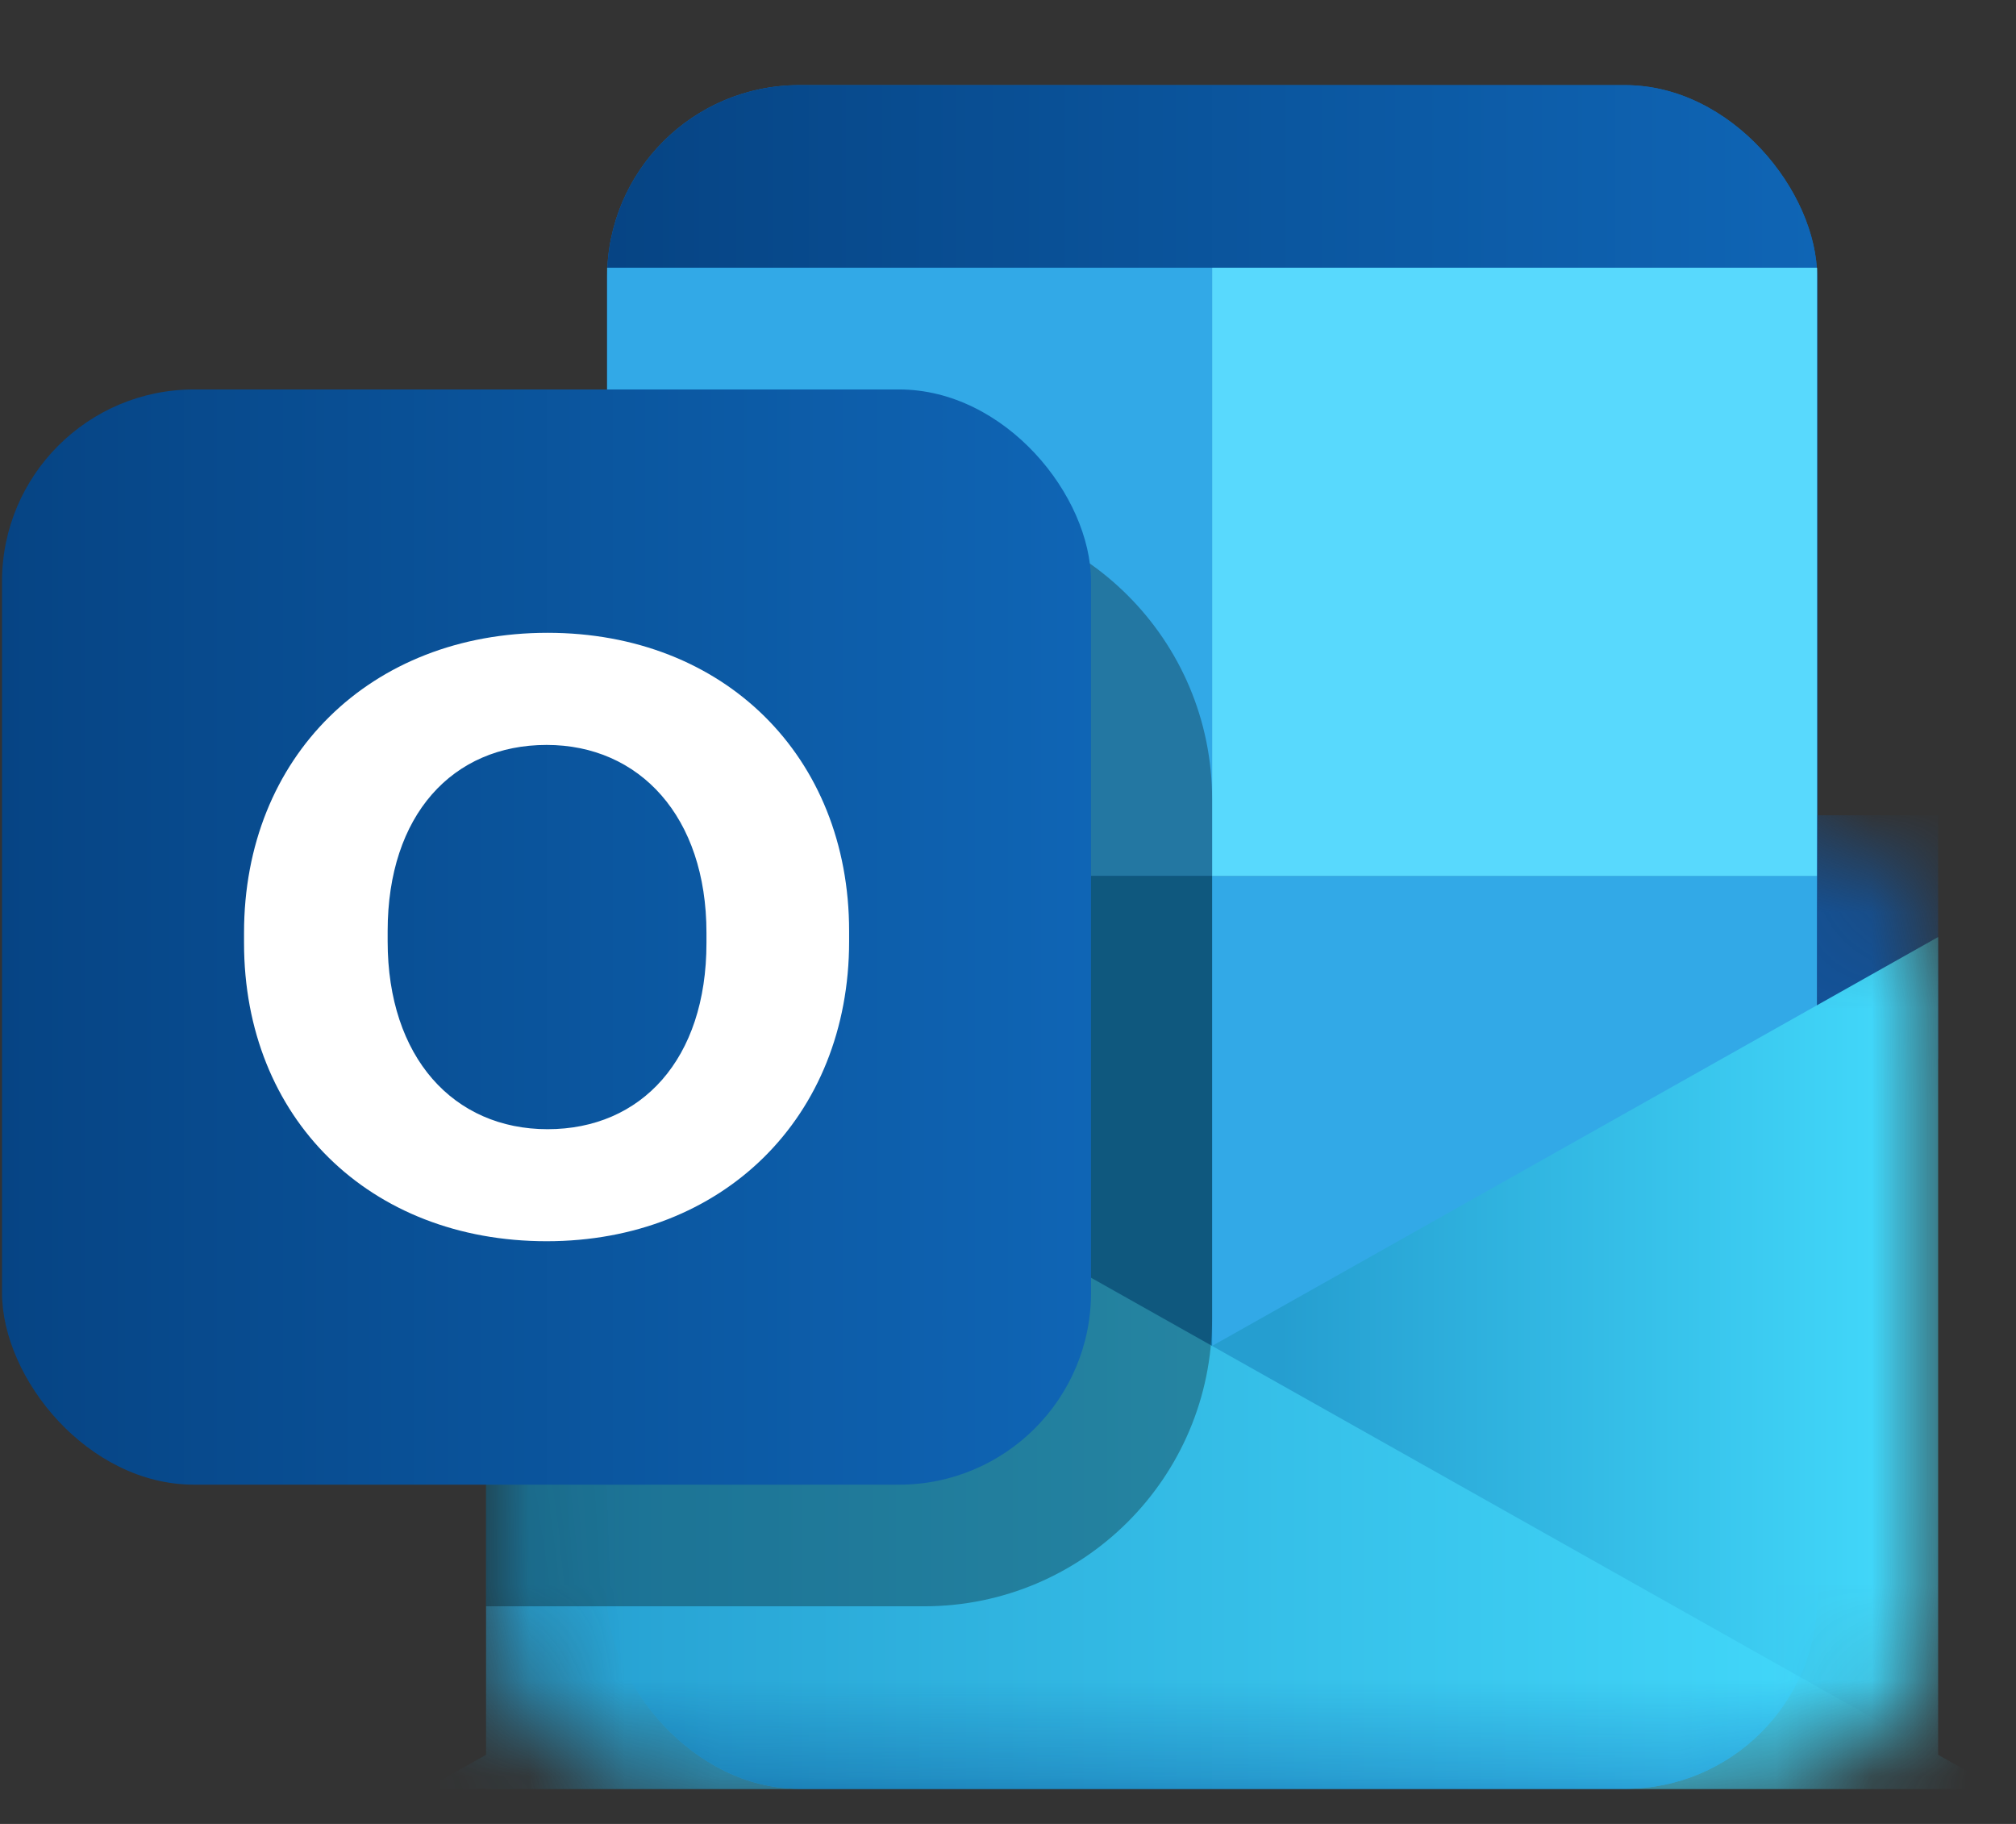
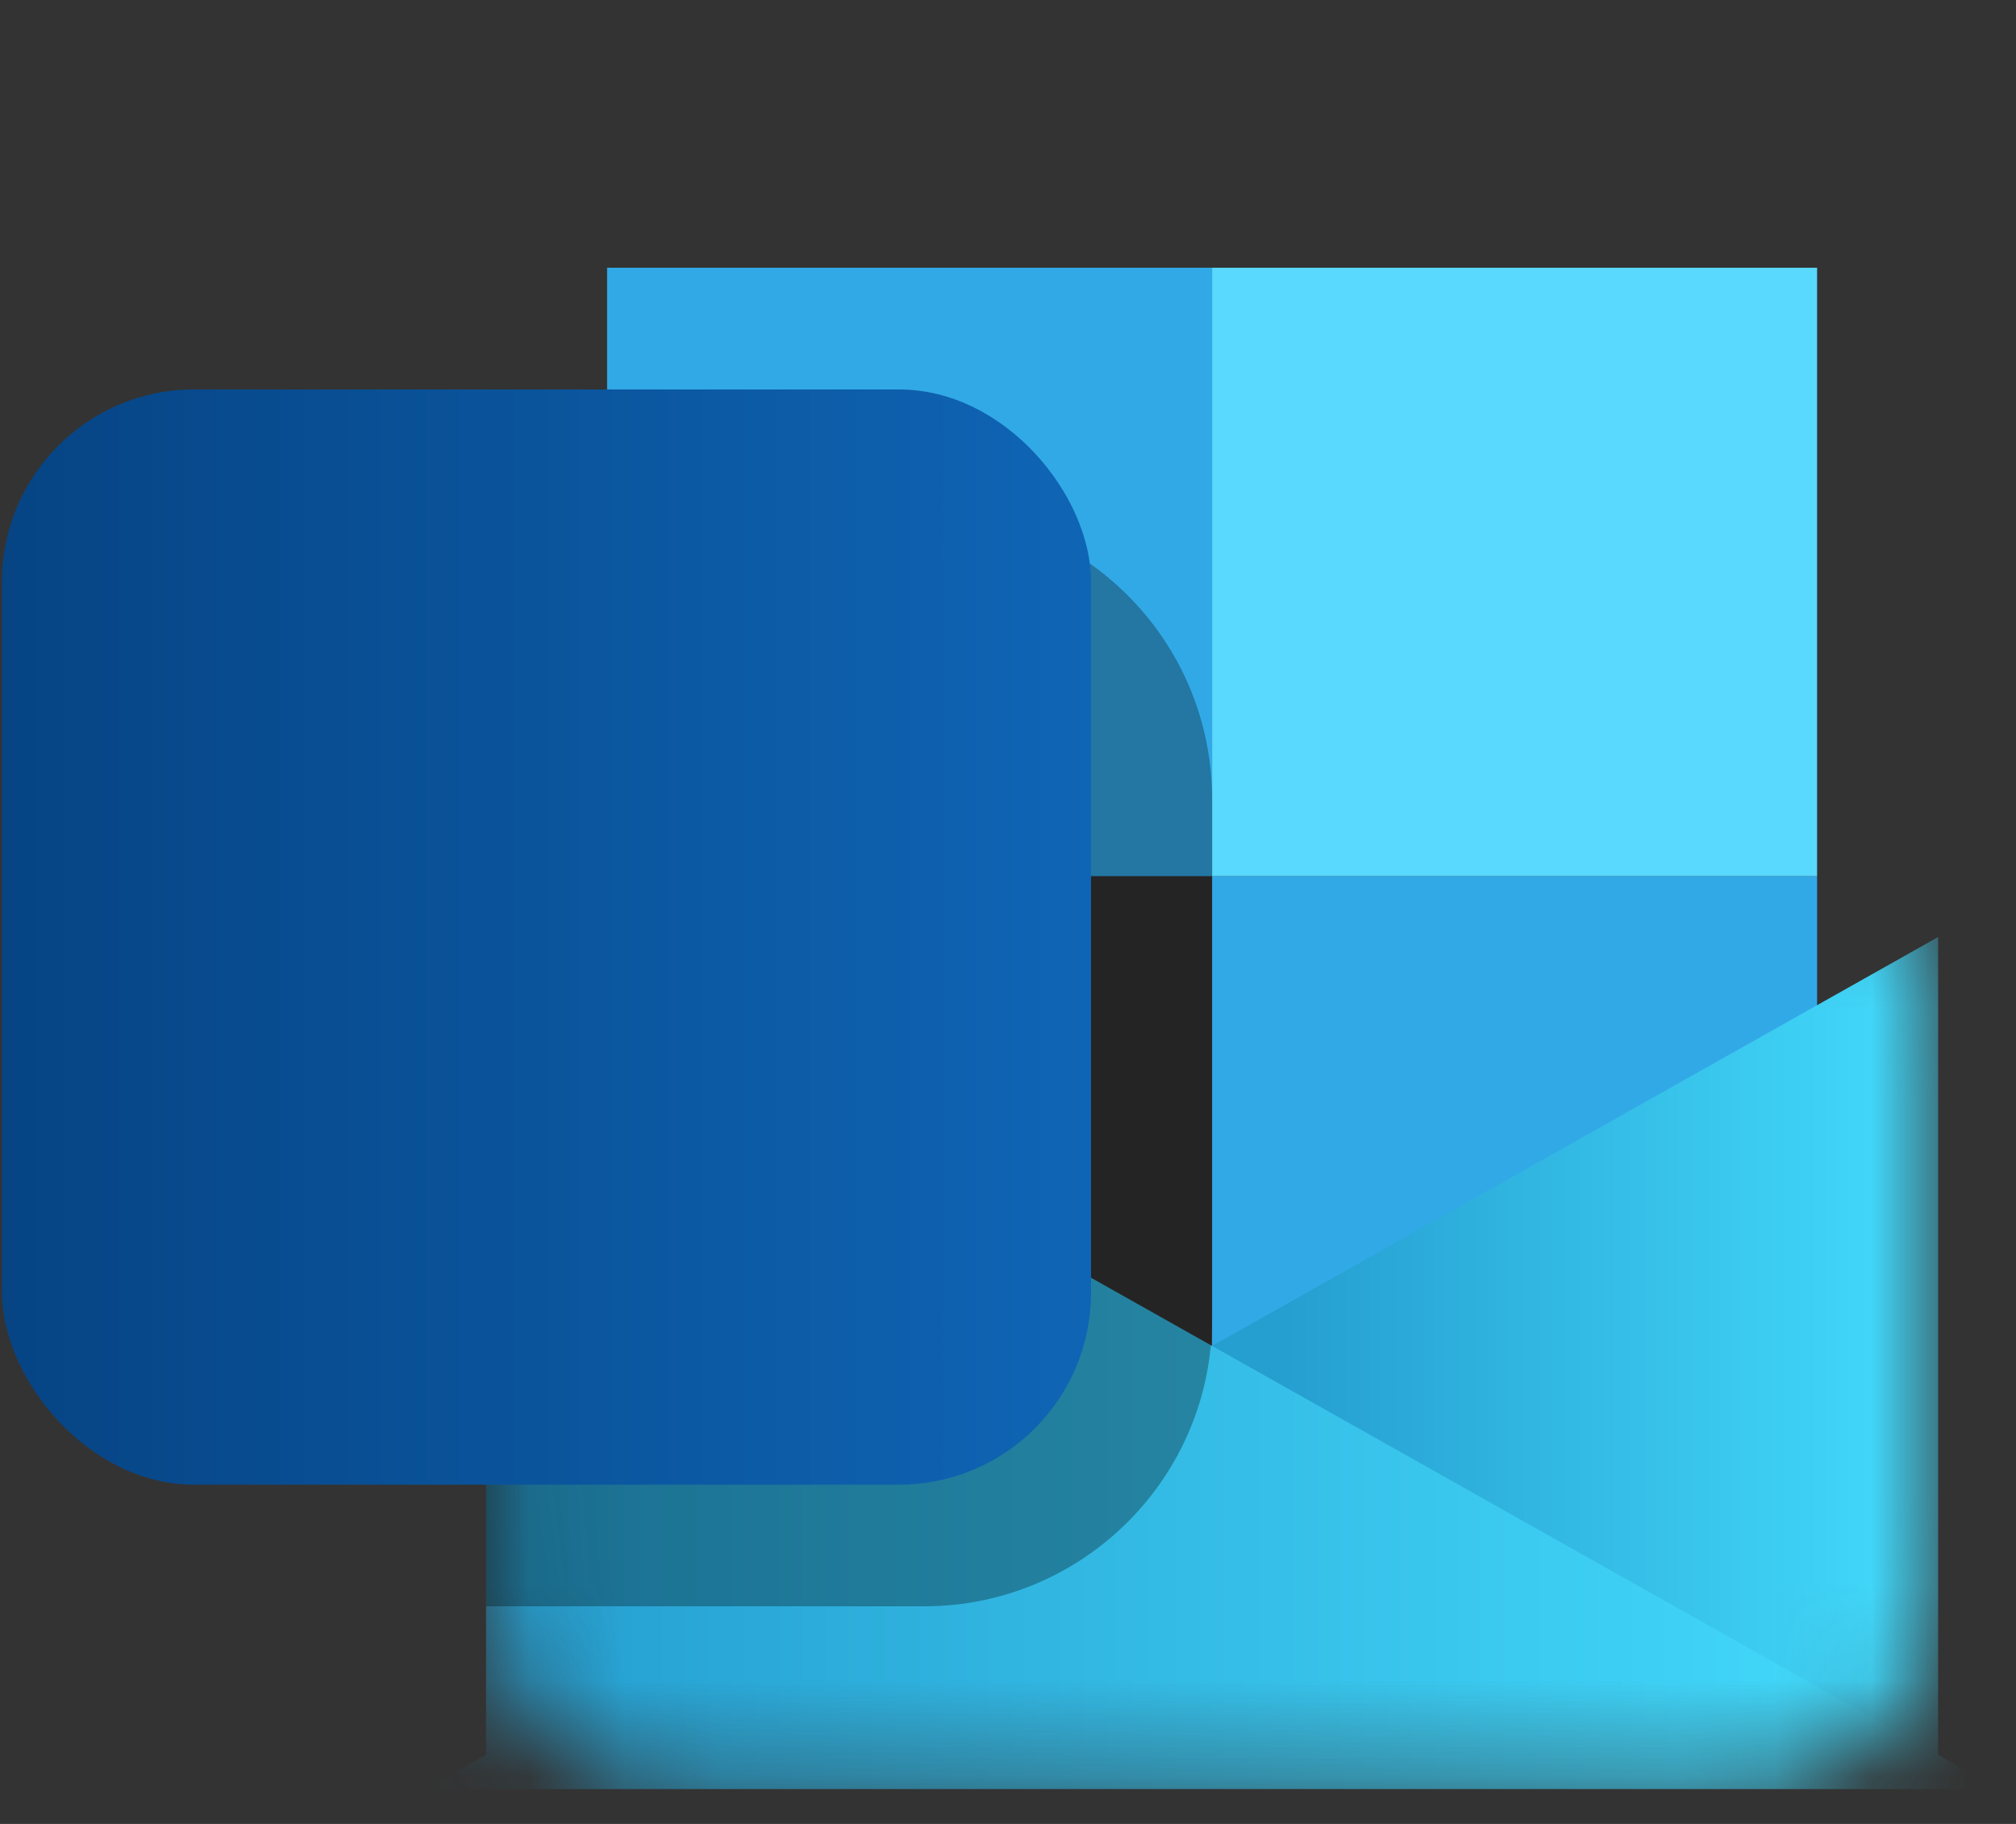
<svg xmlns="http://www.w3.org/2000/svg" width="21" height="19" viewBox="0 0 21 19" fill="none">
  <rect x="0" y="0" width="21" height="19" fill="#333333" stroke="none" />
-   <rect x="6.324" y="0.887" width="12.605" height="17.747" rx="2" fill="#1066B5" />
-   <rect x="6.324" y="0.887" width="12.605" height="17.747" rx="2" fill="url(#paint0_linear_464_768)" />
  <rect x="6.324" y="2.789" width="6.302" height="6.338" fill="#32A9E7" />
-   <rect x="6.324" y="9.127" width="6.302" height="6.338" fill="#167EB4" />
  <rect x="12.626" y="9.127" width="6.302" height="6.338" fill="#32A9E7" />
  <rect x="12.626" y="2.789" width="6.302" height="6.338" fill="#58D9FD" />
  <mask id="mask0_464_768" style="mask-type:alpha" maskUnits="userSpaceOnUse" x="5" y="8" width="16" height="11">
    <path d="M5.063 8.493H18.189C19.293 8.493 20.189 9.389 20.189 10.493V16.635C20.189 17.739 19.293 18.635 18.189 18.635H7.063C5.959 18.635 5.063 17.739 5.063 16.635V8.493Z" fill="url(#paint1_linear_464_768)" />
  </mask>
  <g mask="url(#mask0_464_768)">
-     <path d="M20.189 8.493V11.029H18.928V8.493H20.189Z" fill="#135298" />
    <path d="M20.189 18.635V9.761L4.433 18.635H20.189Z" fill="url(#paint2_linear_464_768)" />
    <path d="M5.063 18.635V9.761L20.819 18.635H5.063Z" fill="url(#paint3_linear_464_768)" />
  </g>
  <path d="M5.063 8.324C5.063 6.667 6.406 5.324 8.063 5.324H9.626C11.283 5.324 12.626 6.667 12.626 8.324V13.733C12.626 15.39 11.283 16.733 9.626 16.733H5.063V8.324Z" fill="black" fill-opacity="0.3" />
  <rect x="0.021" y="4.057" width="11.344" height="11.409" rx="2" fill="url(#paint4_linear_464_768)" />
-   <path d="M8.845 9.805V9.7C8.845 7.874 7.538 6.592 5.704 6.592C3.859 6.592 2.542 7.883 2.542 9.717V9.823C2.542 11.649 3.849 12.93 5.694 12.93C7.528 12.93 8.845 11.64 8.845 9.805ZM7.359 9.823C7.359 11.034 6.681 11.763 5.704 11.763C4.726 11.763 4.038 11.017 4.038 9.805V9.7C4.038 8.488 4.716 7.76 5.694 7.76C6.661 7.76 7.359 8.506 7.359 9.717V9.823Z" fill="white" />
  <defs>
    <linearGradient id="paint0_linear_464_768" x1="6.324" y1="9.761" x2="18.928" y2="9.761" gradientUnits="userSpaceOnUse">
      <stop stop-color="#064484" />
      <stop offset="1" stop-color="#0F65B5" />
    </linearGradient>
    <linearGradient id="paint1_linear_464_768" x1="5.063" y1="16.587" x2="20.189" y2="16.587" gradientUnits="userSpaceOnUse">
      <stop stop-color="#1B366F" />
      <stop offset="1" stop-color="#2657B0" />
    </linearGradient>
    <linearGradient id="paint2_linear_464_768" x1="20.189" y1="14.198" x2="5.063" y2="14.198" gradientUnits="userSpaceOnUse">
      <stop stop-color="#44DCFD" />
      <stop offset="0.453" stop-color="#259ED0" />
    </linearGradient>
    <linearGradient id="paint3_linear_464_768" x1="5.063" y1="14.198" x2="20.189" y2="14.198" gradientUnits="userSpaceOnUse">
      <stop stop-color="#259ED0" />
      <stop offset="1" stop-color="#44DCFD" />
    </linearGradient>
    <linearGradient id="paint4_linear_464_768" x1="0.021" y1="9.761" x2="11.366" y2="9.761" gradientUnits="userSpaceOnUse">
      <stop stop-color="#064484" />
      <stop offset="1" stop-color="#0F65B5" />
    </linearGradient>
  </defs>
</svg>